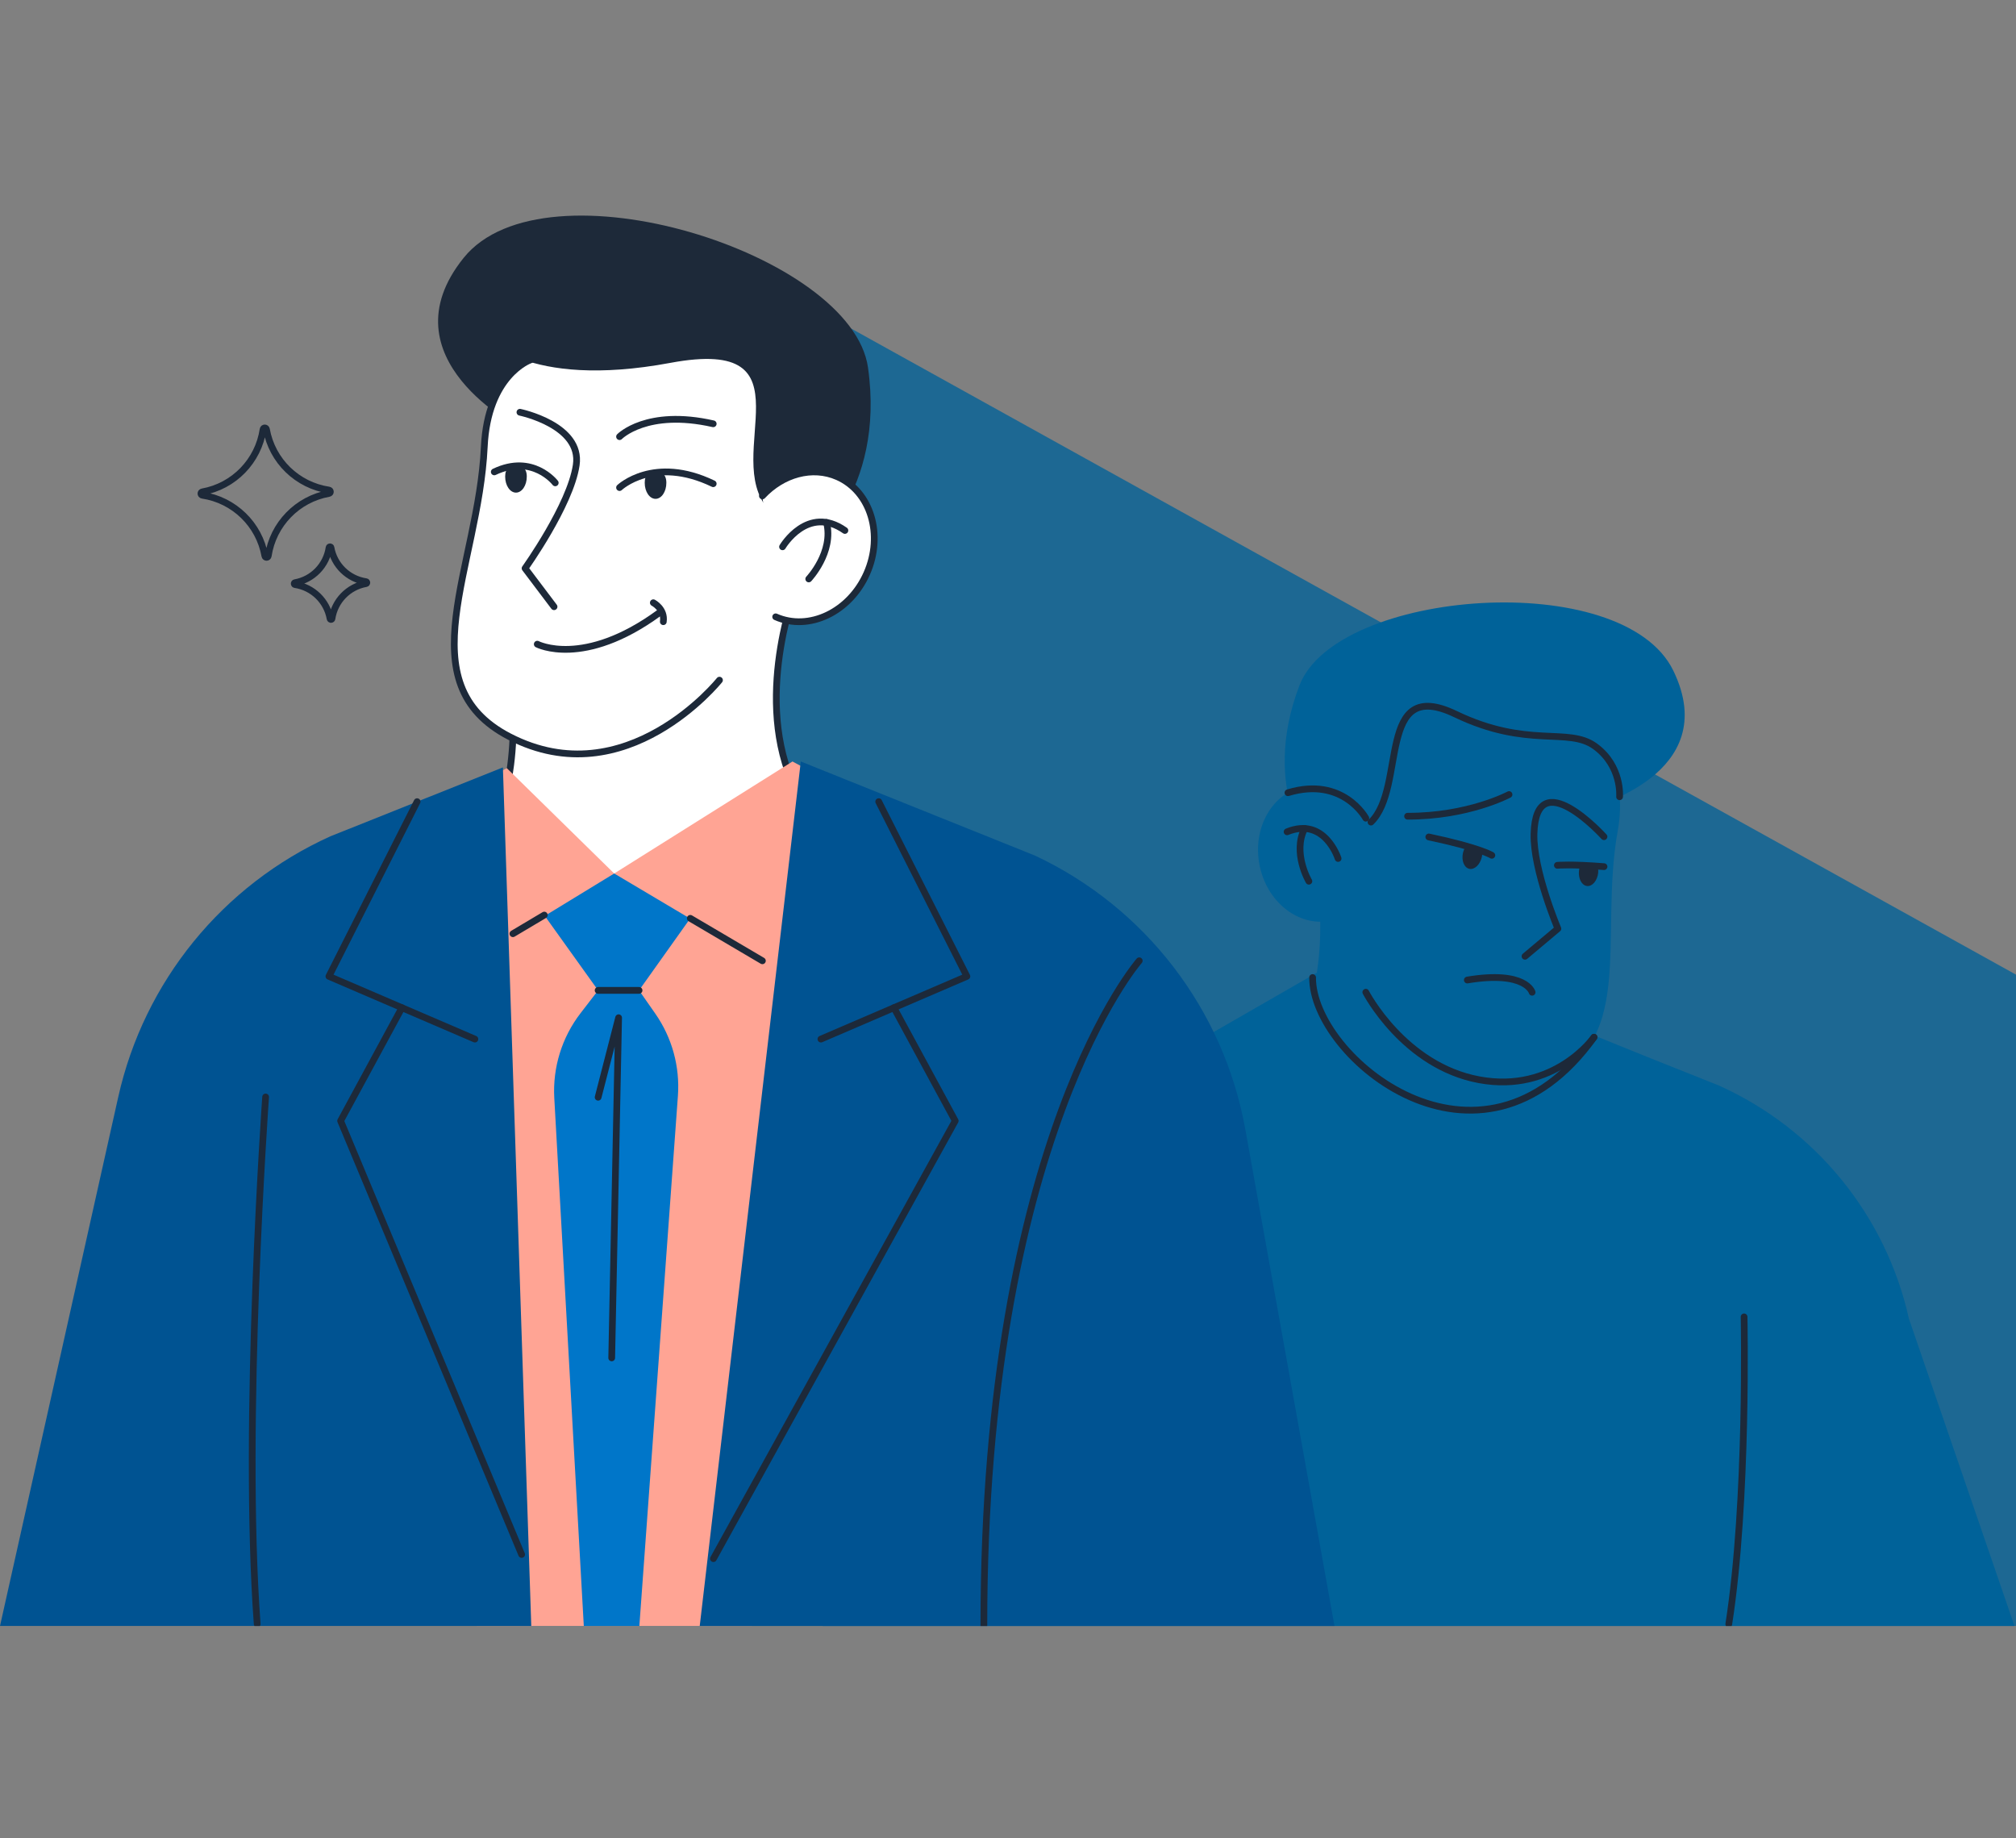
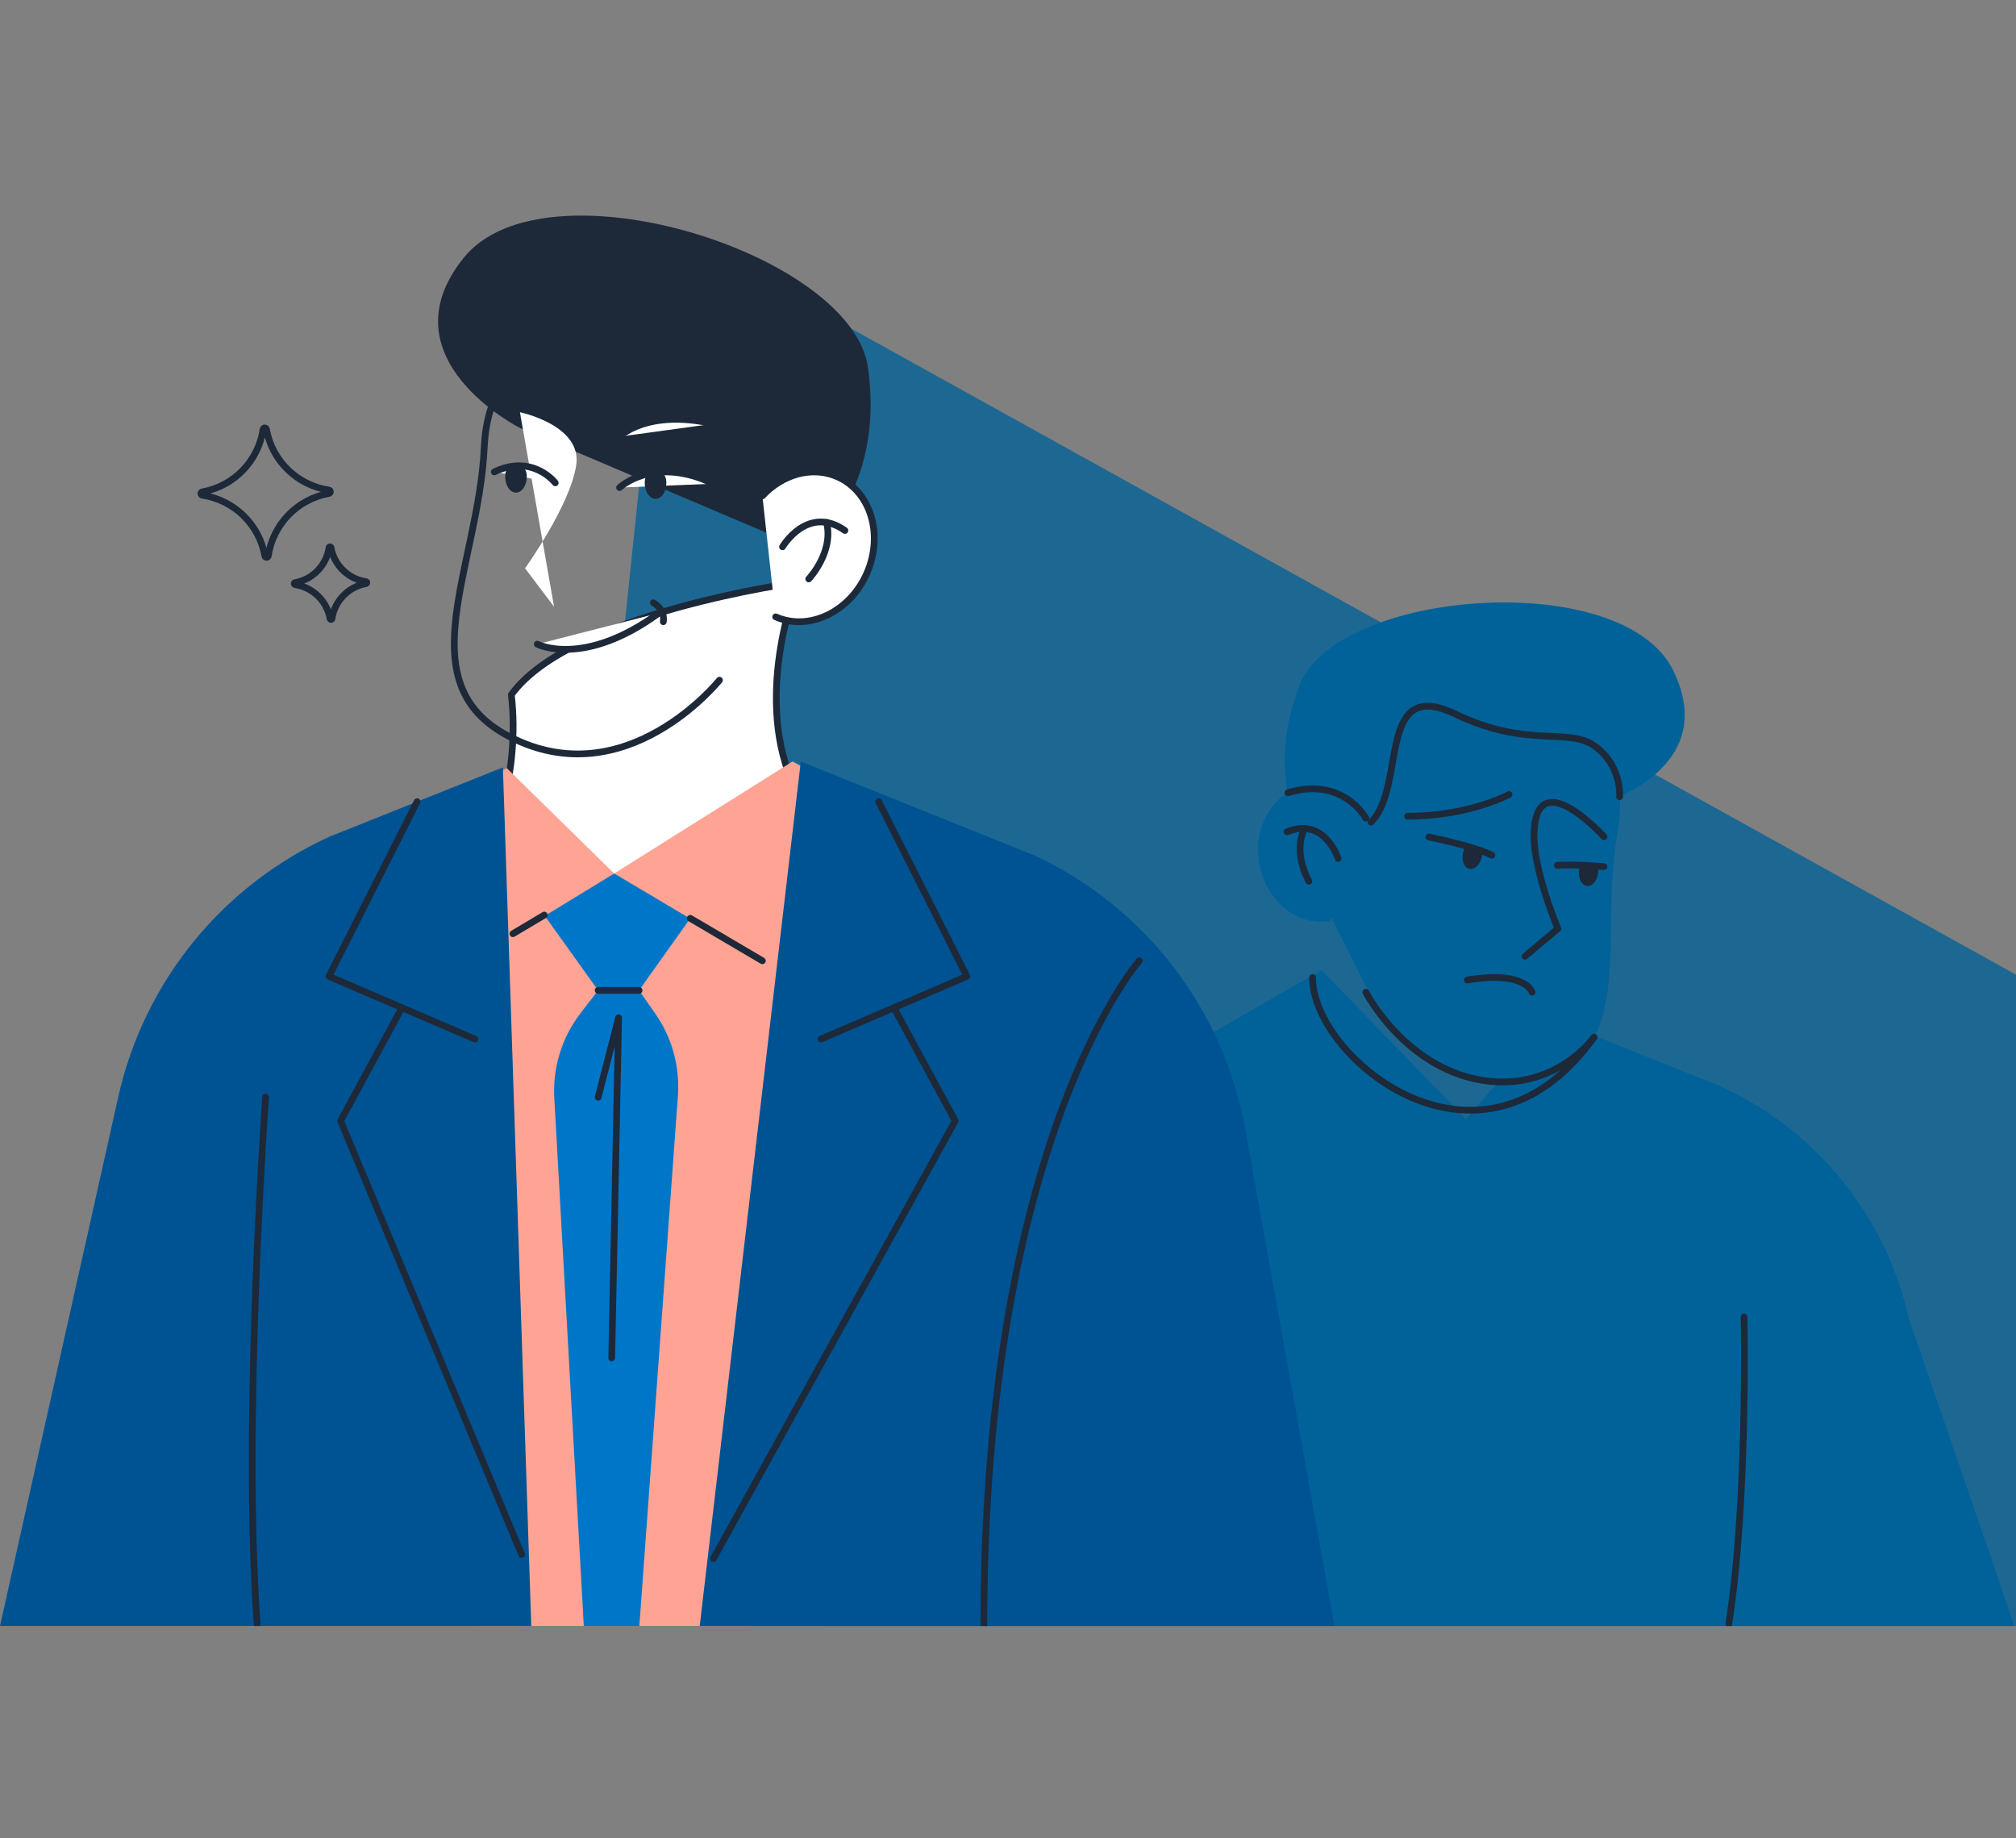
<svg xmlns="http://www.w3.org/2000/svg" width="374" height="341" viewBox="0 0 374 341" fill="none">
  <rect x="0" y="0" width="374" height="341" fill="#808080" stroke="none" />
  <g clip-path="url(#clip0_3212_19541)">
    <path opacity="0.77" d="M123.617 41.925L591.83 301.602H96.456L123.617 41.925Z" fill="#006299" />
    <path d="M243.859 158.905C243.859 158.905 233.57 146.677 241.074 127.131C247.915 109.321 301.076 105.153 310.426 124.404C319.776 143.656 295.04 149.786 295.04 149.786L243.854 158.9L243.859 158.905Z" fill="#006299" />
-     <path d="M244.451 164.402C244.451 164.402 247.524 183.512 238.174 196.598C236.364 213.475 247.653 223.047 247.653 223.047L265.686 230.2L284.391 217.834C284.391 217.834 282.06 205.864 286.557 193.178C280.085 177.818 244.455 164.407 244.455 164.407L244.451 164.402Z" fill="#006299" />
    <path d="M253.486 183.119C253.486 183.119 264.233 205.435 285.304 200.022C303.995 195.222 296.554 173.822 300.108 154.17C302.229 142.436 295.94 138.459 295.94 138.459L282.342 127.881L262.747 123.384L251.707 128.624L241.28 158.974" fill="#006299" />
    <path d="M297.565 155.203C297.565 155.203 284.937 141.249 284.581 154.66C284.403 161.372 289.016 172.261 289.016 172.261L282.913 177.386" stroke="#1D2939" stroke-width="1.249" stroke-linecap="round" stroke-linejoin="round" />
    <path d="M279.949 147.383C279.949 147.383 272.423 151.427 261.129 151.404" stroke="#1D2939" stroke-width="1.249" stroke-linecap="round" stroke-linejoin="round" />
    <path d="M276.76 158.654C276.76 158.654 274.54 157.249 265.065 155.251" stroke="#1D2939" stroke-width="1.249" stroke-linecap="round" stroke-linejoin="round" />
    <path d="M288.918 160.512C288.918 160.512 291.445 160.268 297.57 160.757" stroke="#1D2939" stroke-width="1.249" stroke-linecap="round" stroke-linejoin="round" />
    <path d="M284.234 184.058C284.234 184.058 283.087 179.974 272.211 181.789" stroke="#1D2939" stroke-width="1.249" stroke-linecap="round" stroke-linejoin="round" />
    <path d="M271.413 158.17C271.084 159.597 271.6 160.936 272.565 161.159C273.53 161.381 274.575 160.403 274.905 158.97C275.234 157.542 274.5 157.658 273.575 157.316C272.56 156.937 271.742 156.742 271.413 158.17Z" fill="#1D2939" />
    <path d="M292.926 161.519C292.77 162.978 293.442 164.246 294.425 164.348C295.408 164.455 296.333 163.356 296.489 161.897C296.644 160.438 295.79 160.745 294.807 160.638C293.824 160.531 293.081 160.06 292.926 161.519Z" fill="#1D2939" />
    <path d="M304.31 136.248C304.31 136.248 295.65 143.472 273.155 133.703C250.66 123.935 261.63 146.946 251.879 153.742C243.401 150.562 241.978 142.996 241.978 142.996L248.846 126.021L261.483 120.501L279.053 120.715L299.19 131.751L304.315 136.248H304.31Z" fill="#006299" />
    <path d="M253.38 151.769C250.912 147.512 246.446 145.035 241.953 145.902C236.041 147.041 232.323 153.544 233.653 160.416C234.978 167.293 240.85 171.942 246.761 170.803" fill="#006299" />
    <path d="M248.239 159.246C248.239 159.246 245.766 151.452 238.773 154.295" stroke="#1D2939" stroke-width="1.249" stroke-linecap="round" stroke-linejoin="round" />
    <path d="M242.817 163.462C242.817 163.462 239.725 158.204 242.034 153.676" stroke="#1D2939" stroke-width="1.249" stroke-linecap="round" stroke-linejoin="round" />
    <path d="M354.127 244.575C349.853 225.453 336.828 209.457 318.969 201.397L304.797 195.734L288.192 189.013L271.956 207.566L245.16 179.939L202.248 204.599C183.957 213.18 170.964 230.096 167.392 249.984L152.624 301.615H373.717L354.123 244.575H354.127Z" fill="#006299" />
    <path d="M300.458 147.793C300.458 147.793 300.952 142.131 295.938 138.452C290.925 134.773 283.475 138.937 270.028 132.469C255.246 125.361 260.989 146.072 254.339 152.491" stroke="#1D2939" stroke-width="1.249" stroke-linecap="round" stroke-linejoin="round" />
    <path d="M253.381 151.771C253.381 151.771 249.147 143.946 238.934 147.047" stroke="#1D2939" stroke-width="1.249" stroke-linecap="round" stroke-linejoin="round" />
    <path d="M243.51 181.324C243.381 196.07 274.55 221.949 295.719 192.4" stroke="#1D2939" stroke-width="1.249" stroke-linecap="round" stroke-linejoin="round" />
    <path d="M295.716 192.395C295.716 192.395 288.345 202.88 274.391 200.287C260.437 197.693 253.378 184.051 253.378 184.051" stroke="#1D2939" stroke-width="1.249" stroke-linecap="round" stroke-linejoin="round" />
    <path d="M323.555 244.273C323.555 244.273 324.293 278.369 320.717 301.259" stroke="#1D2939" stroke-width="1.249" stroke-linecap="round" stroke-linejoin="round" />
    <path d="M150.035 102.152C150.035 102.152 164.327 91.383 161.027 68.172C158.02 47.021 101.047 29.161 86.017 47.83C70.991 66.499 96.452 79.386 96.452 79.386L150.031 102.152H150.035Z" fill="#1D2939" />
    <path d="M148.02 108.005C148.02 108.005 139.88 128.088 146.81 144.711C144.559 163.585 129.84 171.205 129.84 171.205L108.369 174.496L91.052 156.316C91.052 156.316 96.594 143.835 94.859 128.867C105.766 113.725 148.015 108.009 148.015 108.009L148.02 108.005Z" fill="white" stroke="#1D2939" stroke-width="1.249" stroke-linecap="round" stroke-linejoin="round" />
-     <path d="M133.474 126.165C133.474 126.165 116.157 147.828 94.516 136.645C75.323 126.725 88.8 105.232 89.841 82.897C90.46 69.562 98.324 66.795 98.324 66.795L115.81 58.655H138.318L149.051 67.137L152.832 102.874" fill="white" />
    <path d="M133.474 126.165C133.474 126.165 116.157 147.828 94.516 136.645C75.323 126.725 88.8 105.232 89.841 82.897C90.46 69.562 98.324 66.795 98.324 66.795L115.81 58.655H138.318L149.051 67.137L152.832 102.874" stroke="#1D2939" stroke-width="1.249" stroke-linecap="round" stroke-linejoin="round" />
    <path d="M96.456 76.469C96.456 76.469 108.008 78.844 106.9 86.277C105.793 93.714 97.408 105.422 97.408 105.422L102.786 112.544" fill="white" />
-     <path d="M96.456 76.469C96.456 76.469 108.008 78.844 106.9 86.277C105.793 93.714 97.408 105.422 97.408 105.422L102.786 112.544" stroke="#1D2939" stroke-width="1.249" stroke-linecap="round" stroke-linejoin="round" />
    <path d="M114.934 80.996C114.934 80.996 119.978 75.809 132.313 78.612L114.934 80.996Z" fill="white" />
    <path d="M114.934 80.996C114.934 80.996 119.978 75.809 132.313 78.612" stroke="#1D2939" stroke-width="1.249" stroke-linecap="round" stroke-linejoin="round" />
    <path d="M114.934 90.443C114.934 90.443 121.29 84.411 132.313 89.727L114.934 90.443Z" fill="white" />
    <path d="M114.934 90.443C114.934 90.443 121.29 84.411 132.313 89.727" stroke="#1D2939" stroke-width="1.249" stroke-linecap="round" stroke-linejoin="round" />
    <path d="M103.007 89.566C103.007 89.566 98.853 84.112 91.695 87.533L103.007 89.566Z" fill="white" />
    <path d="M103.007 89.566C103.007 89.566 98.853 84.112 91.695 87.533" stroke="#1D2939" stroke-width="1.249" stroke-linecap="round" stroke-linejoin="round" />
    <path d="M99.671 119.49C99.671 119.49 108.229 123.943 122.246 113.712L99.671 119.49Z" fill="white" />
    <path d="M99.671 119.49C99.671 119.49 108.229 123.943 122.246 113.712" stroke="#1D2939" stroke-width="1.249" stroke-linecap="round" stroke-linejoin="round" />
    <path d="M121.202 111.804C121.202 111.804 123.404 112.943 123.053 115.323" stroke="#1D2939" stroke-width="1.249" stroke-linecap="round" stroke-linejoin="round" />
    <path d="M123.619 89.562C123.619 91.203 122.72 92.533 121.613 92.533C120.505 92.533 119.606 91.203 119.606 89.562C119.606 87.921 120.367 87.68 121.466 87.538C122.667 87.382 123.619 87.921 123.619 89.562Z" fill="#1D2939" />
    <path d="M97.727 88.407C97.727 90.048 96.829 91.378 95.721 91.378C94.613 91.378 93.715 90.048 93.715 88.407C93.715 86.765 94.613 86.454 95.721 86.454C96.829 86.454 97.727 86.765 97.727 88.407Z" fill="#1D2939" />
    <path d="M89.734 62.282C89.734 62.282 97.38 72.335 124.377 67.308C151.373 62.282 133.638 84.647 142.579 94.504C152.631 93.156 156.074 85.257 156.074 85.257L152.832 65.008L140.421 55.818L121.192 51.655L96.451 58.656L89.73 62.282H89.734Z" fill="#1D2939" />
    <path d="M141.436 91.986C145.194 87.96 150.692 86.377 155.376 88.445C161.541 91.172 163.97 99.196 160.803 106.367C157.631 113.537 150.065 117.145 143.9 114.418" fill="white" />
    <path d="M141.436 91.986C145.194 87.96 150.692 86.377 155.376 88.445C161.541 91.172 163.97 99.196 160.803 106.367C157.631 113.537 150.065 117.145 143.9 114.418" stroke="#1D2939" stroke-width="1.249" stroke-linecap="round" stroke-linejoin="round" />
-     <path d="M145.172 101.43C145.172 101.43 149.82 93.543 156.742 98.4L145.172 101.43Z" fill="white" />
    <path d="M145.172 101.43C145.172 101.43 149.82 93.543 156.742 98.4" stroke="#1D2939" stroke-width="1.249" stroke-linecap="round" stroke-linejoin="round" />
    <path d="M150.035 107.392C150.035 107.392 154.728 102.427 153.34 96.907L150.035 107.392Z" fill="white" />
    <path d="M150.035 107.392C150.035 107.392 154.728 102.427 153.34 96.907" stroke="#1D2939" stroke-width="1.249" stroke-linecap="round" stroke-linejoin="round" />
    <path d="M94.02 142.489L113.944 162.03L147.02 141.252L165.342 151.136L139.543 301.601H88.447L77.384 151.608L94.02 142.489Z" fill="#FFA494" />
    <path d="M93.296 142.345L98.559 301.608H0L21.939 203.477C26.725 182.063 41.31 164.155 61.305 155.125L93.296 142.35V142.345Z" fill="#005392" />
    <path d="M129.812 301.601L148.561 141.252L192.006 158.707C212.486 168.315 227.036 187.26 231.035 209.528L247.569 301.606H129.812V301.601Z" fill="#005392" />
    <path d="M101.065 169.892L113.943 162.028L128.026 170.39L118.551 183.708H110.958L101.065 169.892Z" fill="#0076C9" />
    <path d="M108.304 301.601L102.829 203.673C102.513 198.011 104.243 192.424 107.704 187.936L110.96 183.71H118.553L121.565 188.02C124.674 192.468 126.155 197.855 125.764 203.269L118.611 301.601H108.304Z" fill="#0076C9" />
    <path d="M128.061 170.344L141.436 178.222" stroke="#1D2939" stroke-width="1.249" stroke-linecap="round" stroke-linejoin="round" />
    <path d="M95.153 173.2L100.972 169.74" stroke="#1D2939" stroke-width="1.249" stroke-linecap="round" stroke-linejoin="round" />
    <path d="M110.963 183.71H118.556" stroke="#1D2939" stroke-width="1.249" stroke-linecap="round" stroke-linejoin="round" />
    <path d="M110.963 203.533L114.762 188.783L113.481 251.881" stroke="#1D2939" stroke-width="1.249" stroke-linecap="round" stroke-linejoin="round" />
    <path d="M77.382 148.701L61.018 181.106L88.098 192.747" stroke="#1D2939" stroke-width="1.249" stroke-linecap="round" stroke-linejoin="round" />
    <path d="M96.772 288.343L63.188 207.911L74.562 186.924" stroke="#1D2939" stroke-width="1.249" stroke-linecap="round" stroke-linejoin="round" />
    <path d="M163.014 148.701L179.375 181.106L152.294 192.747" stroke="#1D2939" stroke-width="1.249" stroke-linecap="round" stroke-linejoin="round" />
    <path d="M132.353 289.122L177.208 207.911L165.834 186.924" stroke="#1D2939" stroke-width="1.249" stroke-linecap="round" stroke-linejoin="round" />
    <path d="M211.347 178.217C211.347 178.217 182.522 211.098 182.522 301.597" stroke="#1D2939" stroke-width="1.249" stroke-linecap="round" stroke-linejoin="round" />
    <path d="M49.278 203.48C49.278 203.48 44.946 263.878 47.712 301.238" stroke="#1D2939" stroke-width="1.249" stroke-linecap="round" stroke-linejoin="round" />
    <path d="M37.547 91.862C37.191 91.809 37.187 91.302 37.538 91.239C43.392 90.19 47.92 85.528 48.805 79.647C48.859 79.291 49.366 79.287 49.428 79.638C50.478 85.492 55.14 90.021 61.02 90.906C61.376 90.959 61.38 91.466 61.029 91.528C55.175 92.578 50.647 97.24 49.762 103.121C49.708 103.476 49.201 103.481 49.139 103.129C48.089 97.276 43.428 92.747 37.547 91.862Z" stroke="#1D2939" stroke-width="1.249" stroke-linecap="round" stroke-linejoin="round" />
    <path d="M54.727 108.437C54.526 108.406 54.522 108.122 54.722 108.086C58.009 107.499 60.554 104.879 61.047 101.578C61.079 101.378 61.363 101.374 61.399 101.574C61.986 104.861 64.606 107.405 67.907 107.899C68.107 107.93 68.111 108.215 67.911 108.251C64.624 108.838 62.08 111.458 61.586 114.758C61.555 114.958 61.27 114.963 61.234 114.763C60.647 111.476 58.027 108.931 54.727 108.437Z" stroke="#1D2939" stroke-width="1.249" stroke-linecap="round" stroke-linejoin="round" />
  </g>
  <defs>
    <clipPath id="clip0_3212_19541">
      <rect width="374" height="261.613" fill="white" transform="translate(0 39.998)" />
    </clipPath>
  </defs>
</svg>